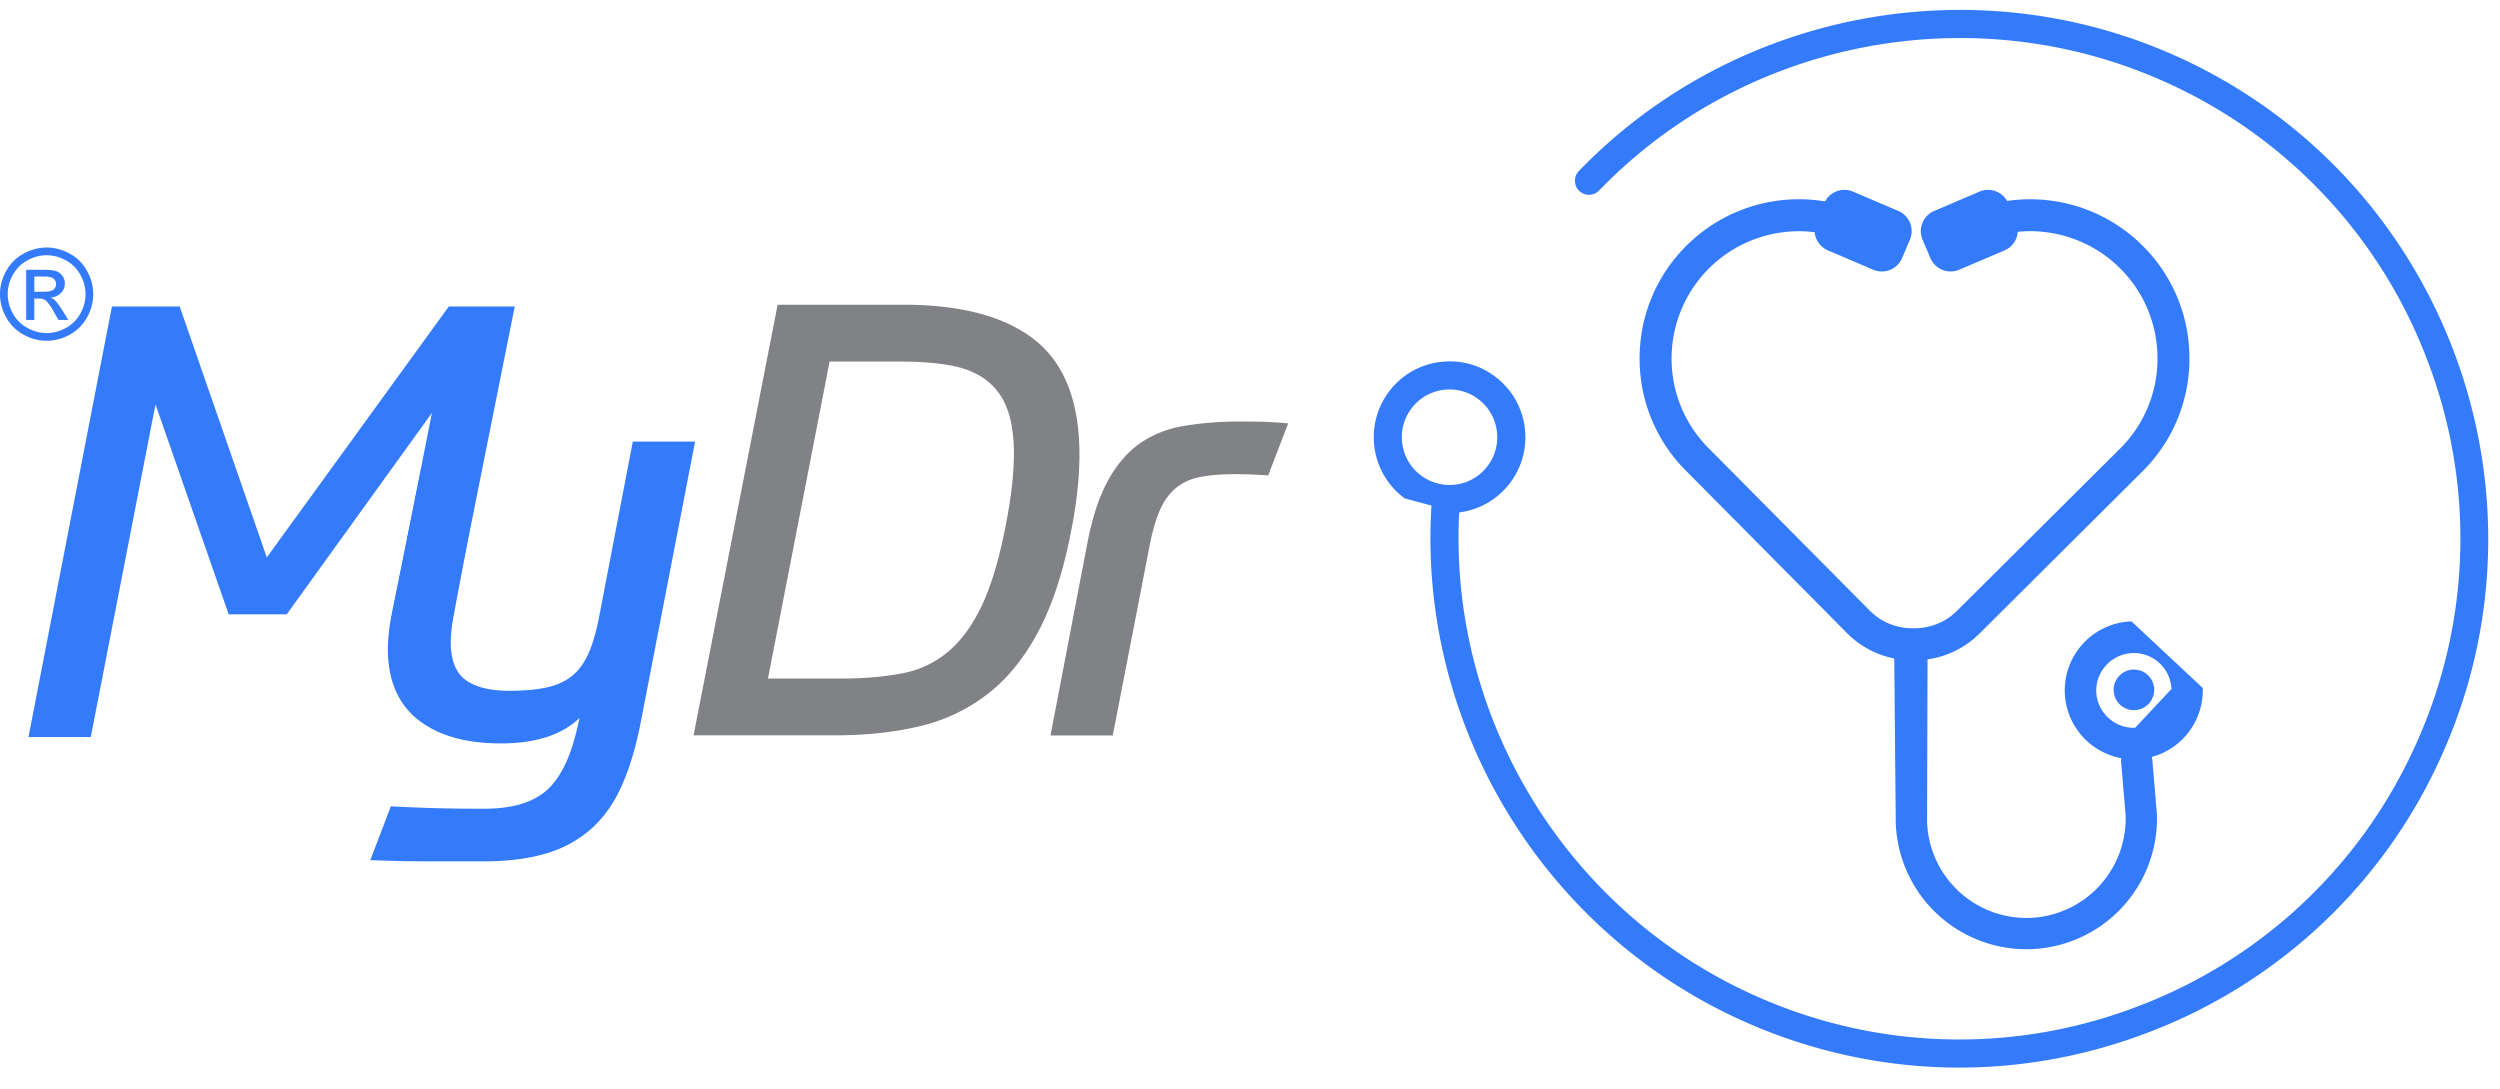
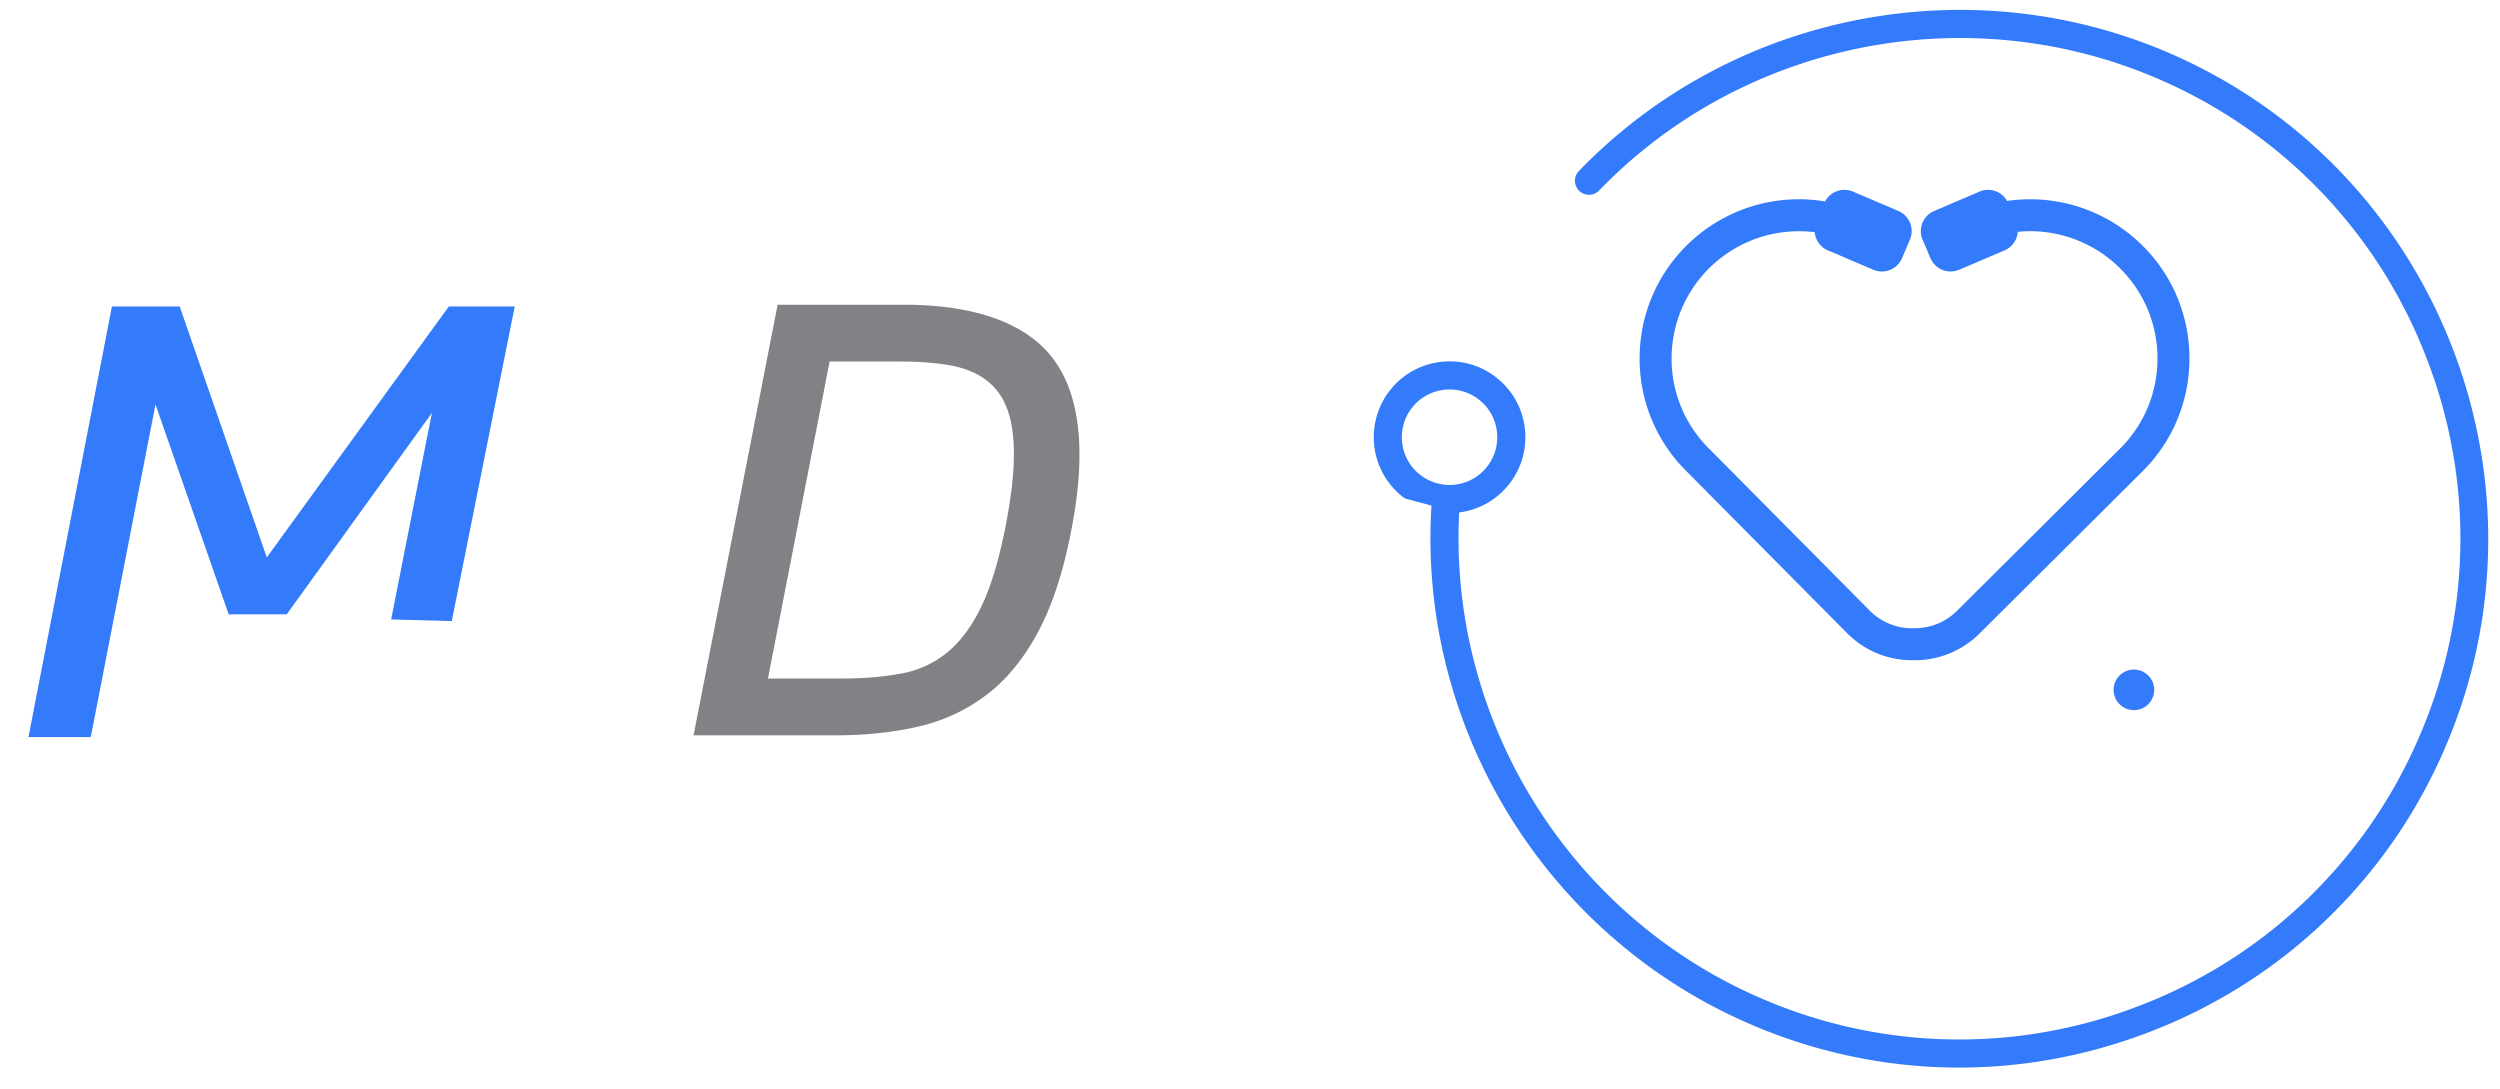
<svg xmlns="http://www.w3.org/2000/svg" width="101" height="44" viewBox="0 0 101 44">
  <defs>
    <clipPath id="2ts4a">
      <path d="M57.79.4h42.733v42.73H57.79z" />
    </clipPath>
    <clipPath id="2ts4b">
      <path d="M0 10h3.767v3.767H0z" />
    </clipPath>
  </defs>
  <g>
    <g>
      <g>
        <path fill="#347bfc" d="M7.259 12.38l3.519 10.14 7.355-10.14h2.663l-2.544 12.712-2.45-.066 1.647-8.345-5.865 8.137H9.238l-2.956-8.48-2.615 13.44H1.15L4.522 12.38z" />
      </g>
      <g>
        <g>
-           <path fill="#347bfc" d="M23.415 29.007c-.717.684-1.776 1.027-3.177 1.027-1.433 0-2.553-.322-3.36-.966-.806-.643-1.209-1.6-1.209-2.87 0-.148.012-.347.037-.6.024-.252.06-.5.11-.745l1.194-5.895 2.347.373-1.025 5.522a6.458 6.458 0 0 0-.122 1.075c0 .734.2 1.246.598 1.54.4.293.99.44 1.772.44.587 0 1.088-.045 1.503-.135.415-.09.761-.248 1.039-.476.276-.228.5-.542.672-.941.17-.4.313-.908.428-1.528l1.343-6.988h2.517l-2.2 11.363c-.194.993-.451 1.845-.769 2.553-.318.709-.729 1.287-1.234 1.735a4.759 4.759 0 0 1-1.82.99c-.709.211-1.536.317-2.48.317H17.22c-.35 0-.704-.004-1.063-.012-.358-.008-.757-.02-1.197-.036l.83-2.175a64.46 64.46 0 0 0 3.788.097c1.092 0 1.919-.24 2.48-.72.563-.481.982-1.324 1.26-2.53z" />
-         </g>
+           </g>
        <g>
          <path fill="#808285" d="M41.997 25.42c-.57 1.1-1.262 1.967-2.077 2.602a7.115 7.115 0 0 1-2.773 1.32c-1.035.244-2.171.366-3.409.366H28.02l3.396-17.398h5.06c2.36 0 4.14.477 5.338 1.43 1.197.953 1.796 2.496 1.796 4.63 0 .864-.098 1.817-.293 2.86-.31 1.694-.75 3.09-1.32 4.19zm-8.481-10.813l-2.49 12.805h2.978c.911 0 1.724-.07 2.44-.208a4.032 4.032 0 0 0 1.88-.892c.538-.456.997-1.1 1.38-1.93.382-.832.703-1.947.964-3.348.196-1.043.293-1.939.293-2.688 0-.766-.097-1.393-.293-1.882a2.51 2.51 0 0 0-.878-1.148c-.39-.277-.872-.464-1.441-.562-.57-.098-1.22-.147-1.953-.147z" />
        </g>
        <g>
-           <path fill="#808285" d="M49.917 19.156c-.587 0-1.075.04-1.467.122-.39.082-.72.24-.989.477-.269.236-.485.558-.648.965-.163.407-.301.928-.415 1.564l-1.442 7.428H42.44l1.466-7.648c.195-1.059.468-1.918.818-2.578.35-.66.778-1.173 1.283-1.54.505-.366 1.1-.61 1.784-.733a13.46 13.46 0 0 1 2.346-.183c.374 0 .692.004.953.012.26.008.578.029.953.061l-.807 2.102c-.26-.016-.497-.029-.708-.037a15.416 15.416 0 0 0-.61-.012" />
-         </g>
+           </g>
        <g>
          <path fill="#347bfc" d="M56.752 20.135a3.066 3.066 0 0 1-.576-4.393 3.044 3.044 0 0 1 2.059-1.124 3.027 3.027 0 0 1 2.249.66 3.041 3.041 0 0 1 1.123 2.058 3.042 3.042 0 0 1-.66 2.25 3.04 3.04 0 0 1-2.058 1.123zm2.948-4.028a1.913 1.913 0 0 0-1.344-.361 1.915 1.915 0 0 0-1.295.707c-.323.401-.47.904-.415 1.416.055.512.306.973.707 1.296.403.323.903.47 1.415.416a1.915 1.915 0 0 0 1.294-.707c.323-.401.47-.904.415-1.417a1.914 1.914 0 0 0-.706-1.295z" />
        </g>
        <g>
          <g />
          <g clip-path="url(#2ts4a)">
            <path fill="#347bfc" d="M71.416 41.667c-.307-.12-.612-.247-.915-.382-8.17-3.621-13.259-12.042-12.664-20.954a.567.567 0 1 1 1.132.075c-.563 8.439 4.256 16.413 11.991 19.843a20.106 20.106 0 0 0 15.48.38 20.098 20.098 0 0 0 11.214-10.676 20.098 20.098 0 0 0 .38-15.478A20.097 20.097 0 0 0 87.359 3.26C79.631-.162 70.48 1.614 64.603 7.697a.567.567 0 1 1-.816-.788C69.992.485 79.65-1.399 87.82 2.223c10.77 4.774 15.646 17.42 10.872 28.19a21.226 21.226 0 0 1-11.844 11.275c-5.014 1.934-10.456 1.92-15.431-.021" />
          </g>
        </g>
        <g>
          <path fill="#347bfc" d="M77.348 26.673h-.1a3.686 3.686 0 0 1-2.62-1.087l-6.504-6.557a6.39 6.39 0 0 1-1.884-4.547c0-1.718.67-3.334 1.885-4.55a6.437 6.437 0 0 1 7.351-1.24l-.562 1.163a5.143 5.143 0 0 0-7.382 4.627c0 1.373.535 2.664 1.506 3.635l6.505 6.558a2.415 2.415 0 0 0 1.72.707h.069c.667 0 1.277-.251 1.736-.71l6.589-6.555a5.106 5.106 0 0 0 1.505-3.635 5.11 5.11 0 0 0-1.506-3.636 5.144 5.144 0 0 0-5.876-.992l-.563-1.161a6.435 6.435 0 0 1 7.351 1.24 6.391 6.391 0 0 1 1.885 4.55 6.39 6.39 0 0 1-1.885 4.548l-6.588 6.556a3.699 3.699 0 0 1-2.632 1.086" />
        </g>
        <g>
          <path fill="#347bfc" d="M75.682 10.898l-1.836-.783a.885.885 0 0 1-.466-1.158l.32-.75a.886.886 0 0 1 1.159-.467l1.836.784c.447.19.657.711.466 1.158l-.32.75a.885.885 0 0 1-1.159.466" />
        </g>
        <g>
          <path fill="#347bfc" d="M79.149 10.898l1.836-.783a.886.886 0 0 0 .466-1.158l-.32-.75a.885.885 0 0 0-1.158-.467l-1.836.784a.885.885 0 0 0-.466 1.158l.32.75a.886.886 0 0 0 1.158.466" />
        </g>
        <g>
-           <path fill="#347bfc" d="M88.992 27.795a2.792 2.792 0 0 1-2.06 2.785.677.677 0 0 1 .024.148l.184 2.166a5.283 5.283 0 0 1-5.098 5.452 5.283 5.283 0 0 1-5.453-5.096l-.069-7.514 1.356.03-.022 7.44A4.018 4.018 0 0 0 82 37.083a4.018 4.018 0 0 0 3.875-4.147l-.184-2.165a.634.634 0 0 1 .011-.139 2.793 2.793 0 0 1-2.285-2.647 2.793 2.793 0 0 1 2.694-2.882zm-1.264.038a1.521 1.521 0 0 0-3.04.103 1.522 1.522 0 0 0 1.571 1.467z" />
-         </g>
+           </g>
        <g>
          <path fill="#347bfc" d="M85.39 27.87a.82.82 0 1 1 1.64 0 .82.82 0 0 1-1.64 0" />
        </g>
        <g>
          <g />
          <g clip-path="url(#2ts4b)">
-             <path fill="#347bfc" d="M2.81 10.243c.302.163.536.395.704.697.169.302.253.617.253.945 0 .324-.083.636-.249.936a1.75 1.75 0 0 1-.696.697 1.907 1.907 0 0 1-.937.249c-.326 0-.639-.083-.938-.249a1.758 1.758 0 0 1-.697-.697c-.167-.3-.25-.612-.25-.936 0-.328.084-.643.254-.945.168-.302.404-.534.705-.697.301-.162.61-.243.926-.243.316 0 .625.081.926.243zm-1.698.273c-.25.135-.446.329-.588.581a1.586 1.586 0 0 0-.212.788c0 .271.07.531.208.78.14.249.334.443.583.581.25.14.51.209.782.209.271 0 .531-.07.781-.209.25-.138.444-.332.582-.581.138-.249.207-.509.207-.78 0-.273-.07-.536-.211-.788a1.45 1.45 0 0 0-.588-.581 1.606 1.606 0 0 0-.771-.204c-.265 0-.523.068-.773.204zm-.054 2.41v-2.027h.697c.238 0 .41.019.517.056a.504.504 0 0 1 .254.196.52.52 0 0 1 .095.297.54.54 0 0 1-.159.387.626.626 0 0 1-.42.184c.071.03.129.066.172.108.082.08.181.214.3.402l.247.397h-.4l-.18-.32c-.14-.251-.255-.408-.341-.472a.42.42 0 0 0-.262-.07h-.192v.862zm.328-1.141h.392c.187 0 .315-.029.384-.085a.277.277 0 0 0 .102-.225.276.276 0 0 0-.049-.16.297.297 0 0 0-.137-.107.993.993 0 0 0-.325-.035h-.367z" />
-           </g>
+             </g>
        </g>
      </g>
    </g>
  </g>
</svg>